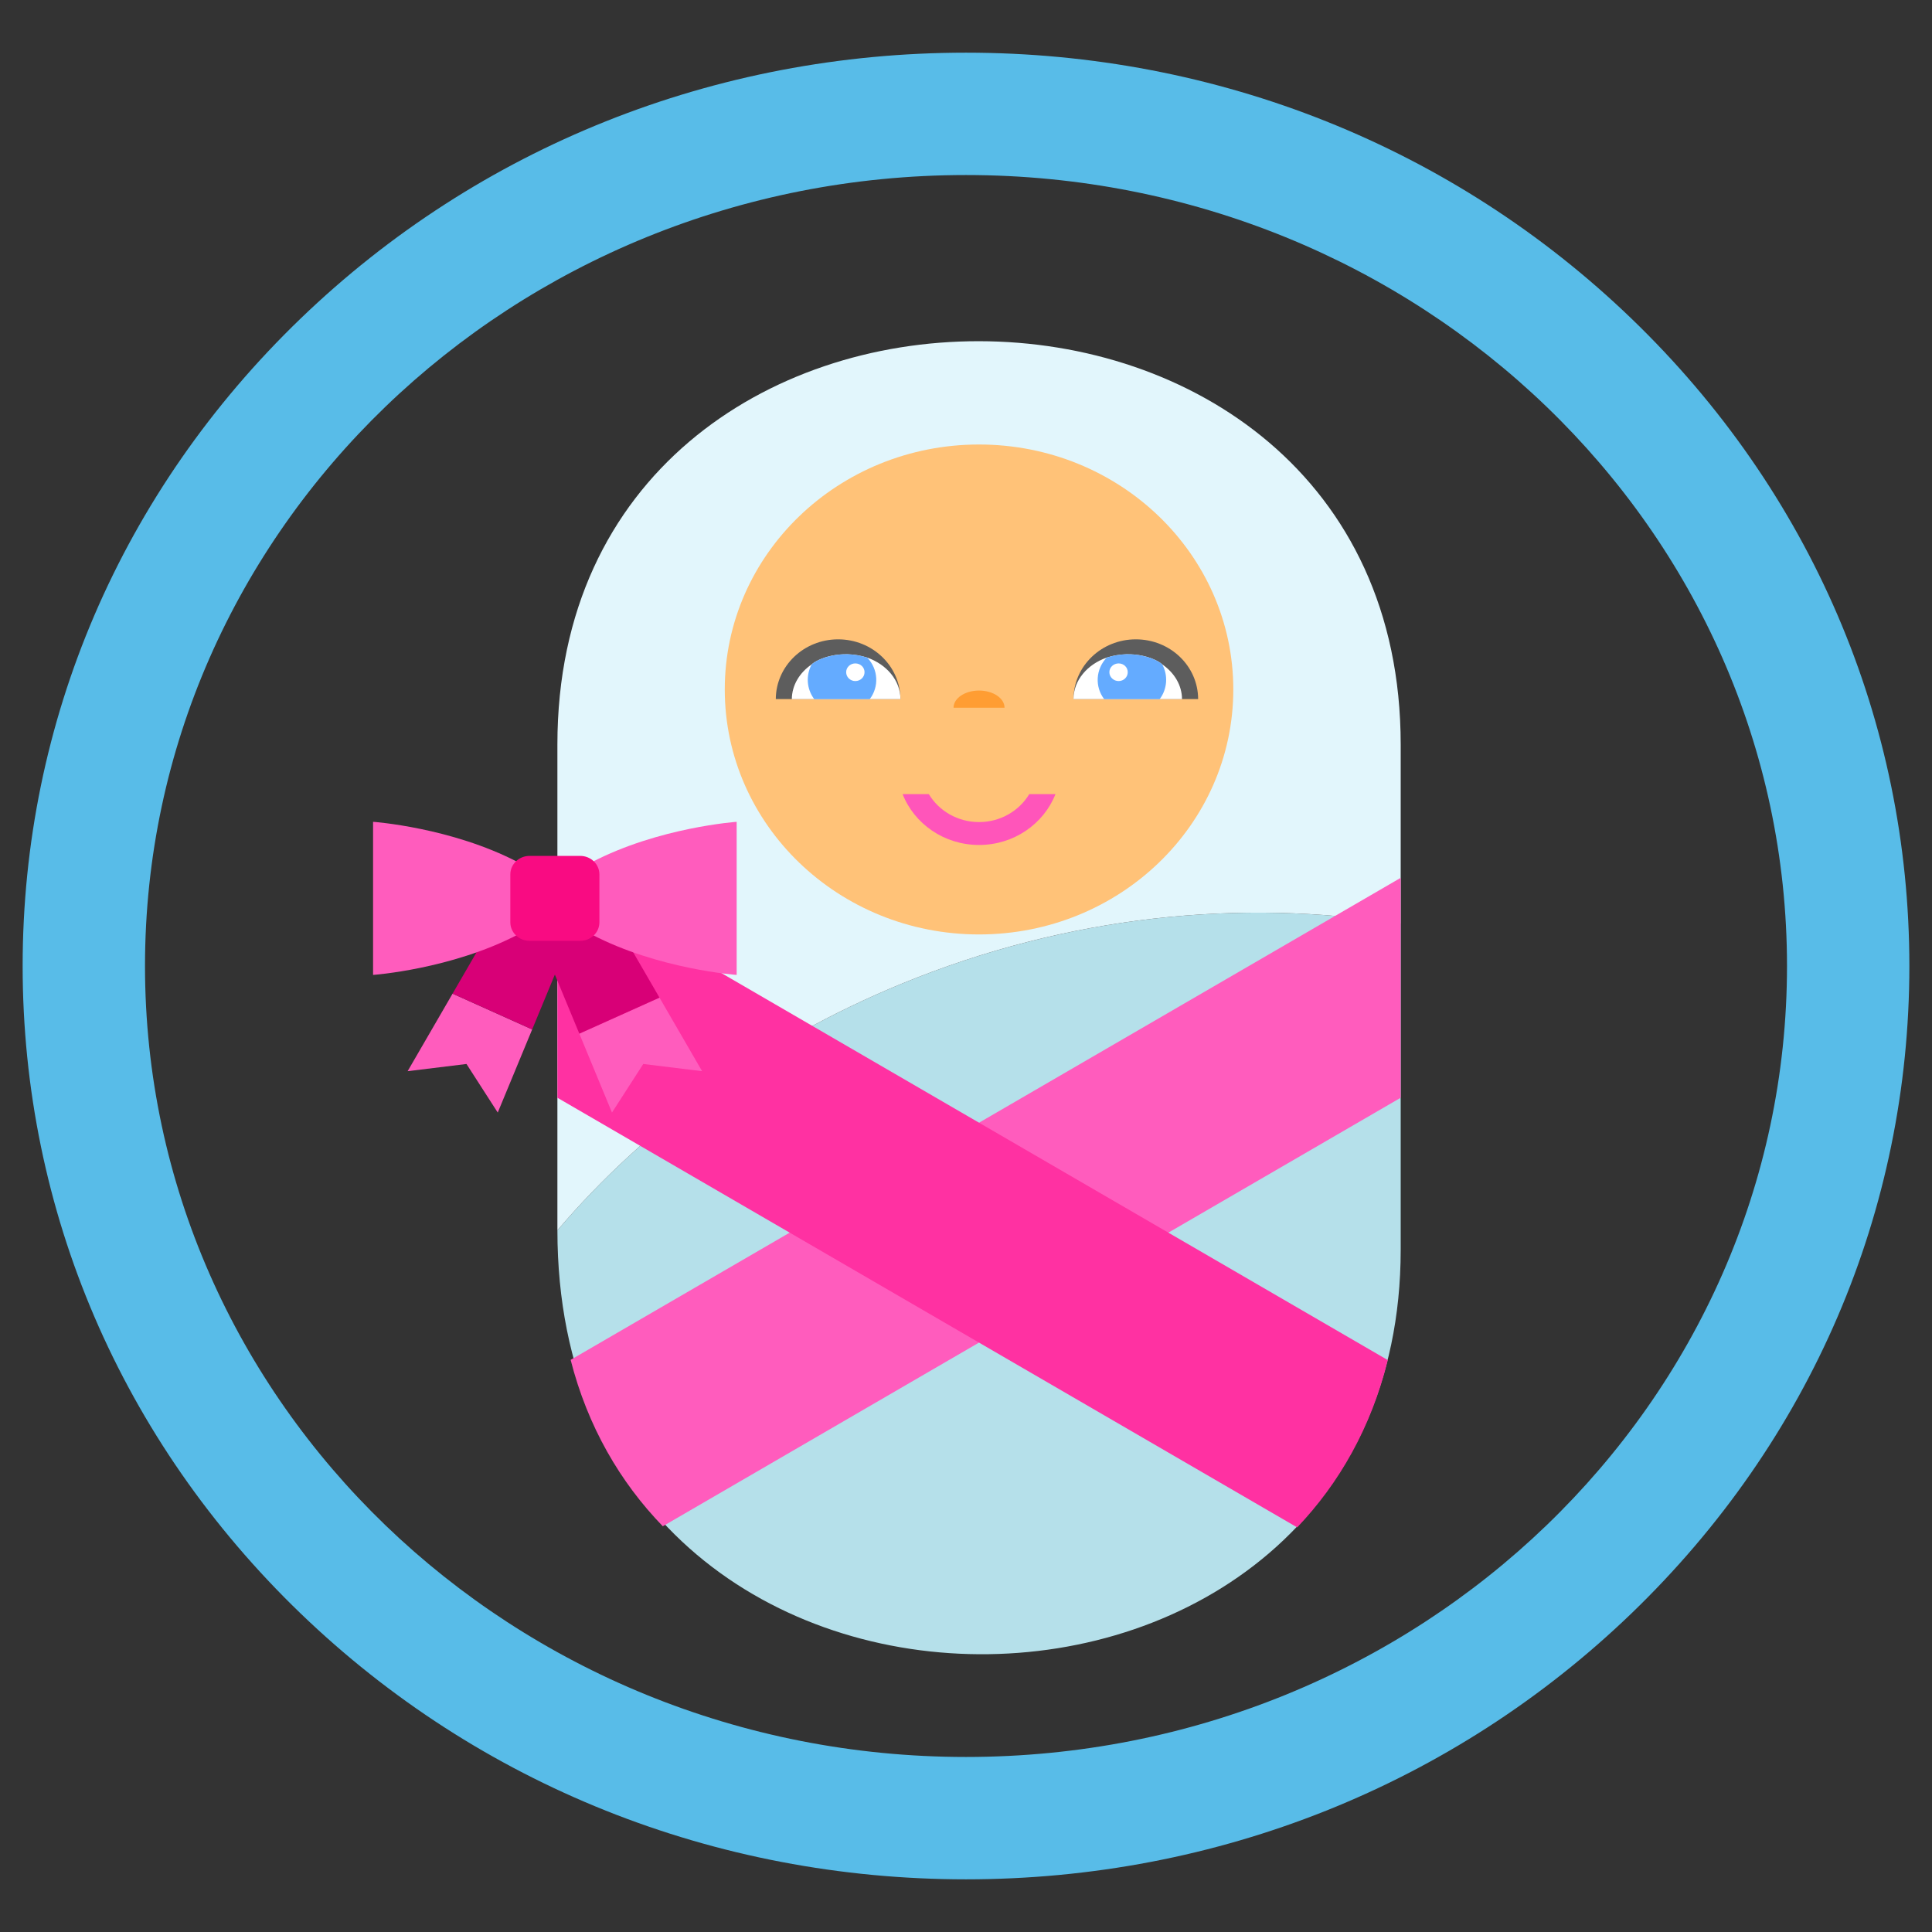
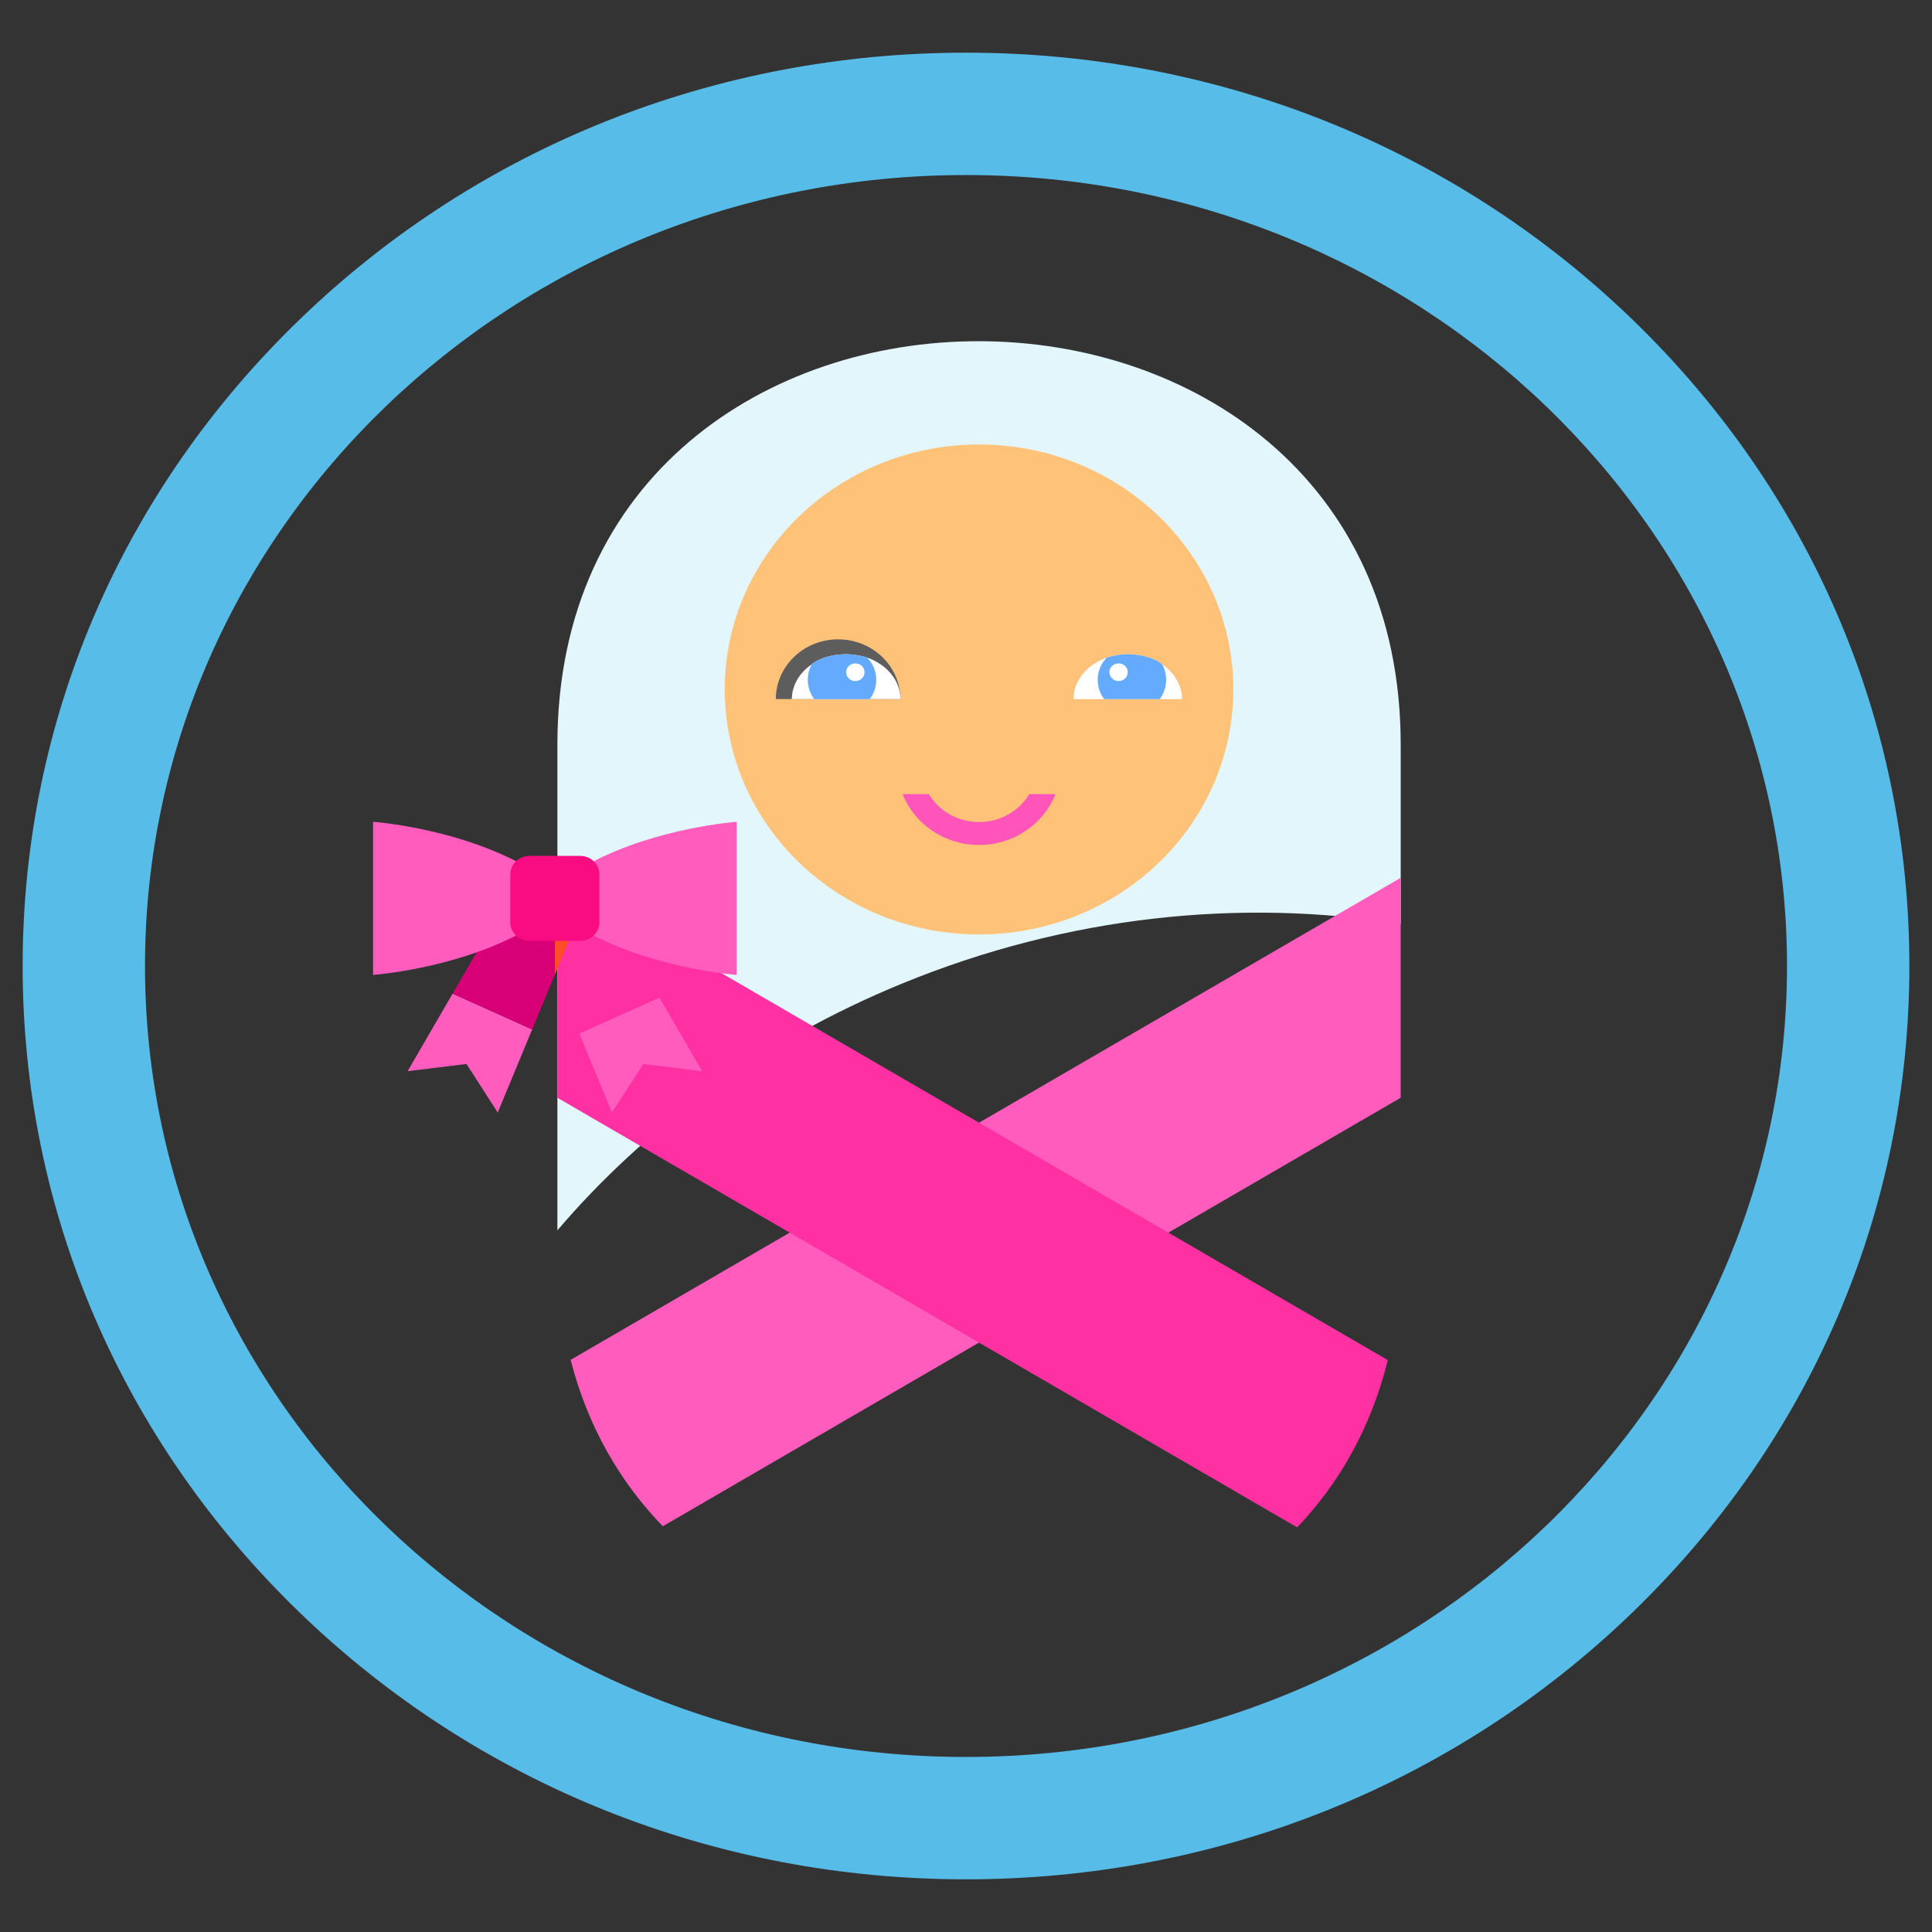
<svg xmlns="http://www.w3.org/2000/svg" version="1.0" id="Capa_1" x="0px" y="0px" width="300px" height="300px" viewBox="0 0 300 300" enable-background="new 0 0 300 300" xml:space="preserve">
  <rect x="0" y="0" width="300" height="300" fill="#333333" stroke="none" />
  <g>
    <path fill="#58BCE8" d="M150,27.179c70.409,0,127.485,54.989,127.485,122.821c0,67.832-57.076,122.821-127.485,122.821   c-70.407,0-127.484-54.989-127.484-122.821C22.516,82.167,79.593,27.179,150,27.179 M150,8.179   c-38.994,0-75.689,14.664-103.327,41.291C18.842,76.281,3.516,111.984,3.516,150c0,38.016,15.327,73.719,43.157,100.53   C74.31,277.157,111.006,291.821,150,291.821c38.995,0,75.691-14.664,103.329-41.291c27.829-26.812,43.156-62.515,43.156-100.53   c0-38.016-15.327-73.719-43.156-100.531C225.69,22.843,188.994,8.179,150,8.179L150,8.179z" />
  </g>
  <g>
-     <path fill="#B5E0EA" d="M217.499,143.481v50.579c0,83.514-130.945,84.979-130.945-3.016c13.646-16,31.775-29.392,53.476-38.301   C165.743,142.187,192.688,139.471,217.499,143.481z" />
    <path fill="#E2F6FC" d="M217.499,115.611v27.87c-24.812-4.011-51.756-1.295-77.47,9.263c-21.701,8.91-39.831,22.301-53.477,38.303   v-75.436C86.554,31.938,217.499,32.273,217.499,115.611z" />
    <ellipse fill="#FFC278" cx="152.024" cy="107.061" rx="39.482" ry="38.038" />
    <g>
      <path fill="#FF5CBD" d="M217.495,136.312v34.147l-65.474,38.018l-49.103,28.521c-6.622-6.844-11.662-15.467-14.309-25.84    L217.495,136.312z" />
      <path fill="#FF31A2" d="M215.493,211.193c-2.58,10.477-7.543,19.129-14.066,25.979L86.555,170.459v-34.147L215.493,211.193z" />
    </g>
    <g>
      <g>
        <path fill="#5D5D5D" d="M130.142,99.276c-5.325,0-9.65,4.138-9.677,9.277h19.354C139.793,103.414,135.47,99.276,130.142,99.276z" />
        <path fill="#FFFFFF" d="M139.82,108.56h-16.867c0.026-2.183,1.21-4.113,3.089-5.4c0.858-0.817,4.414-2.386,8.621-1.049     C137.67,103.17,139.808,105.643,139.82,108.56z" />
        <path fill="#64ABFF" d="M135.053,108.56h-8.621c-1.197-1.594-1.315-3.709-0.39-5.4c0.858-0.817,4.439-2.386,8.621-1.049     C136.407,103.937,136.512,106.652,135.053,108.56z" />
        <path fill="#FFFFFF" d="M134.246,104.376c0,0.765-0.638,1.379-1.433,1.379c-0.781,0-1.421-0.614-1.421-1.379     c0-0.762,0.64-1.361,1.421-1.361C133.608,103.016,134.246,103.616,134.246,104.376z" />
      </g>
      <g>
-         <path fill="#5D5D5D" d="M176.368,99.276c5.34,0,9.662,4.138,9.678,9.277h-19.356C166.712,103.414,171.042,99.276,176.368,99.276z     " />
        <path fill="#FFFFFF" d="M166.688,108.56h16.855c-0.014-2.183-1.211-4.113-3.074-5.4c-0.86-0.817-4.414-2.386-8.621-1.049     C168.837,103.17,166.702,105.643,166.688,108.56z" />
        <path fill="#64ABFF" d="M171.456,108.56h8.621c1.198-1.594,1.314-3.709,0.393-5.4c-0.859-0.817-4.443-2.386-8.621-1.049     C170.114,103.937,169.997,106.652,171.456,108.56z" />
        <path fill="#FFFFFF" d="M172.263,104.376c0,0.765,0.652,1.379,1.436,1.379c0.793,0,1.418-0.614,1.418-1.379     c0-0.762-0.625-1.361-1.418-1.361C172.915,103.016,172.263,103.616,172.263,104.376z" />
      </g>
    </g>
-     <path fill="#FF9D33" d="M152.026,107.229c-2.188,0-3.96,1.193-3.96,2.666h7.917C155.983,108.423,154.212,107.229,152.026,107.229z" />
    <path fill="#FF55BA" d="M159.823,123.313c-1.563,2.59-4.466,4.337-7.799,4.337c-3.334,0-6.237-1.747-7.797-4.337h-4.071   c1.822,4.611,6.441,7.893,11.868,7.893c5.428,0,10.047-3.281,11.869-7.893H159.823z" />
    <g>
      <g>
        <polygon fill="#FF5CBD" points="70.274,154.295 82.634,159.852 77.29,172.757 72.436,165.214 63.295,166.334    " />
-         <polygon fill="#FF4C29" points="88.342,146.057 86.161,151.33 83.978,146.057 86.161,145.055    " />
        <polygon fill="#FF4C29" points="86.161,145.055 88.342,146.057 86.161,151.33 83.978,146.057    " />
        <polygon fill="#FF5CBD" points="109.024,166.334 99.885,165.214 95.028,172.757 89.958,160.506 102.405,154.912    " />
      </g>
      <polygon fill="#D80077" points="86.161,151.33 82.634,159.852 70.274,154.295 77.843,141.24 86.161,145.055   " />
-       <polygon fill="#D80077" points="94.474,141.24 83.978,146.057 89.958,160.506 102.405,154.912   " />
      <g>
        <path fill="#FF5CBD" d="M57.931,127.611v23.773c0,0,12.121-0.854,22.512-6.277v-11.219     C70.052,128.464,57.931,127.611,57.931,127.611z" />
        <path fill="#FF5CBD" d="M114.388,127.611v23.773c0,0-12.12-0.854-22.509-6.277v-11.219     C102.268,128.464,114.388,127.611,114.388,127.611z" />
        <path fill="#F90B82" d="M90.09,146.094h-7.86c-1.649,0-2.987-1.29-2.987-2.879v-7.434c0-1.589,1.338-2.877,2.987-2.877h7.86     c1.65,0,2.986,1.288,2.986,2.877v7.434C93.077,144.804,91.741,146.094,90.09,146.094z" />
      </g>
    </g>
  </g>
</svg>